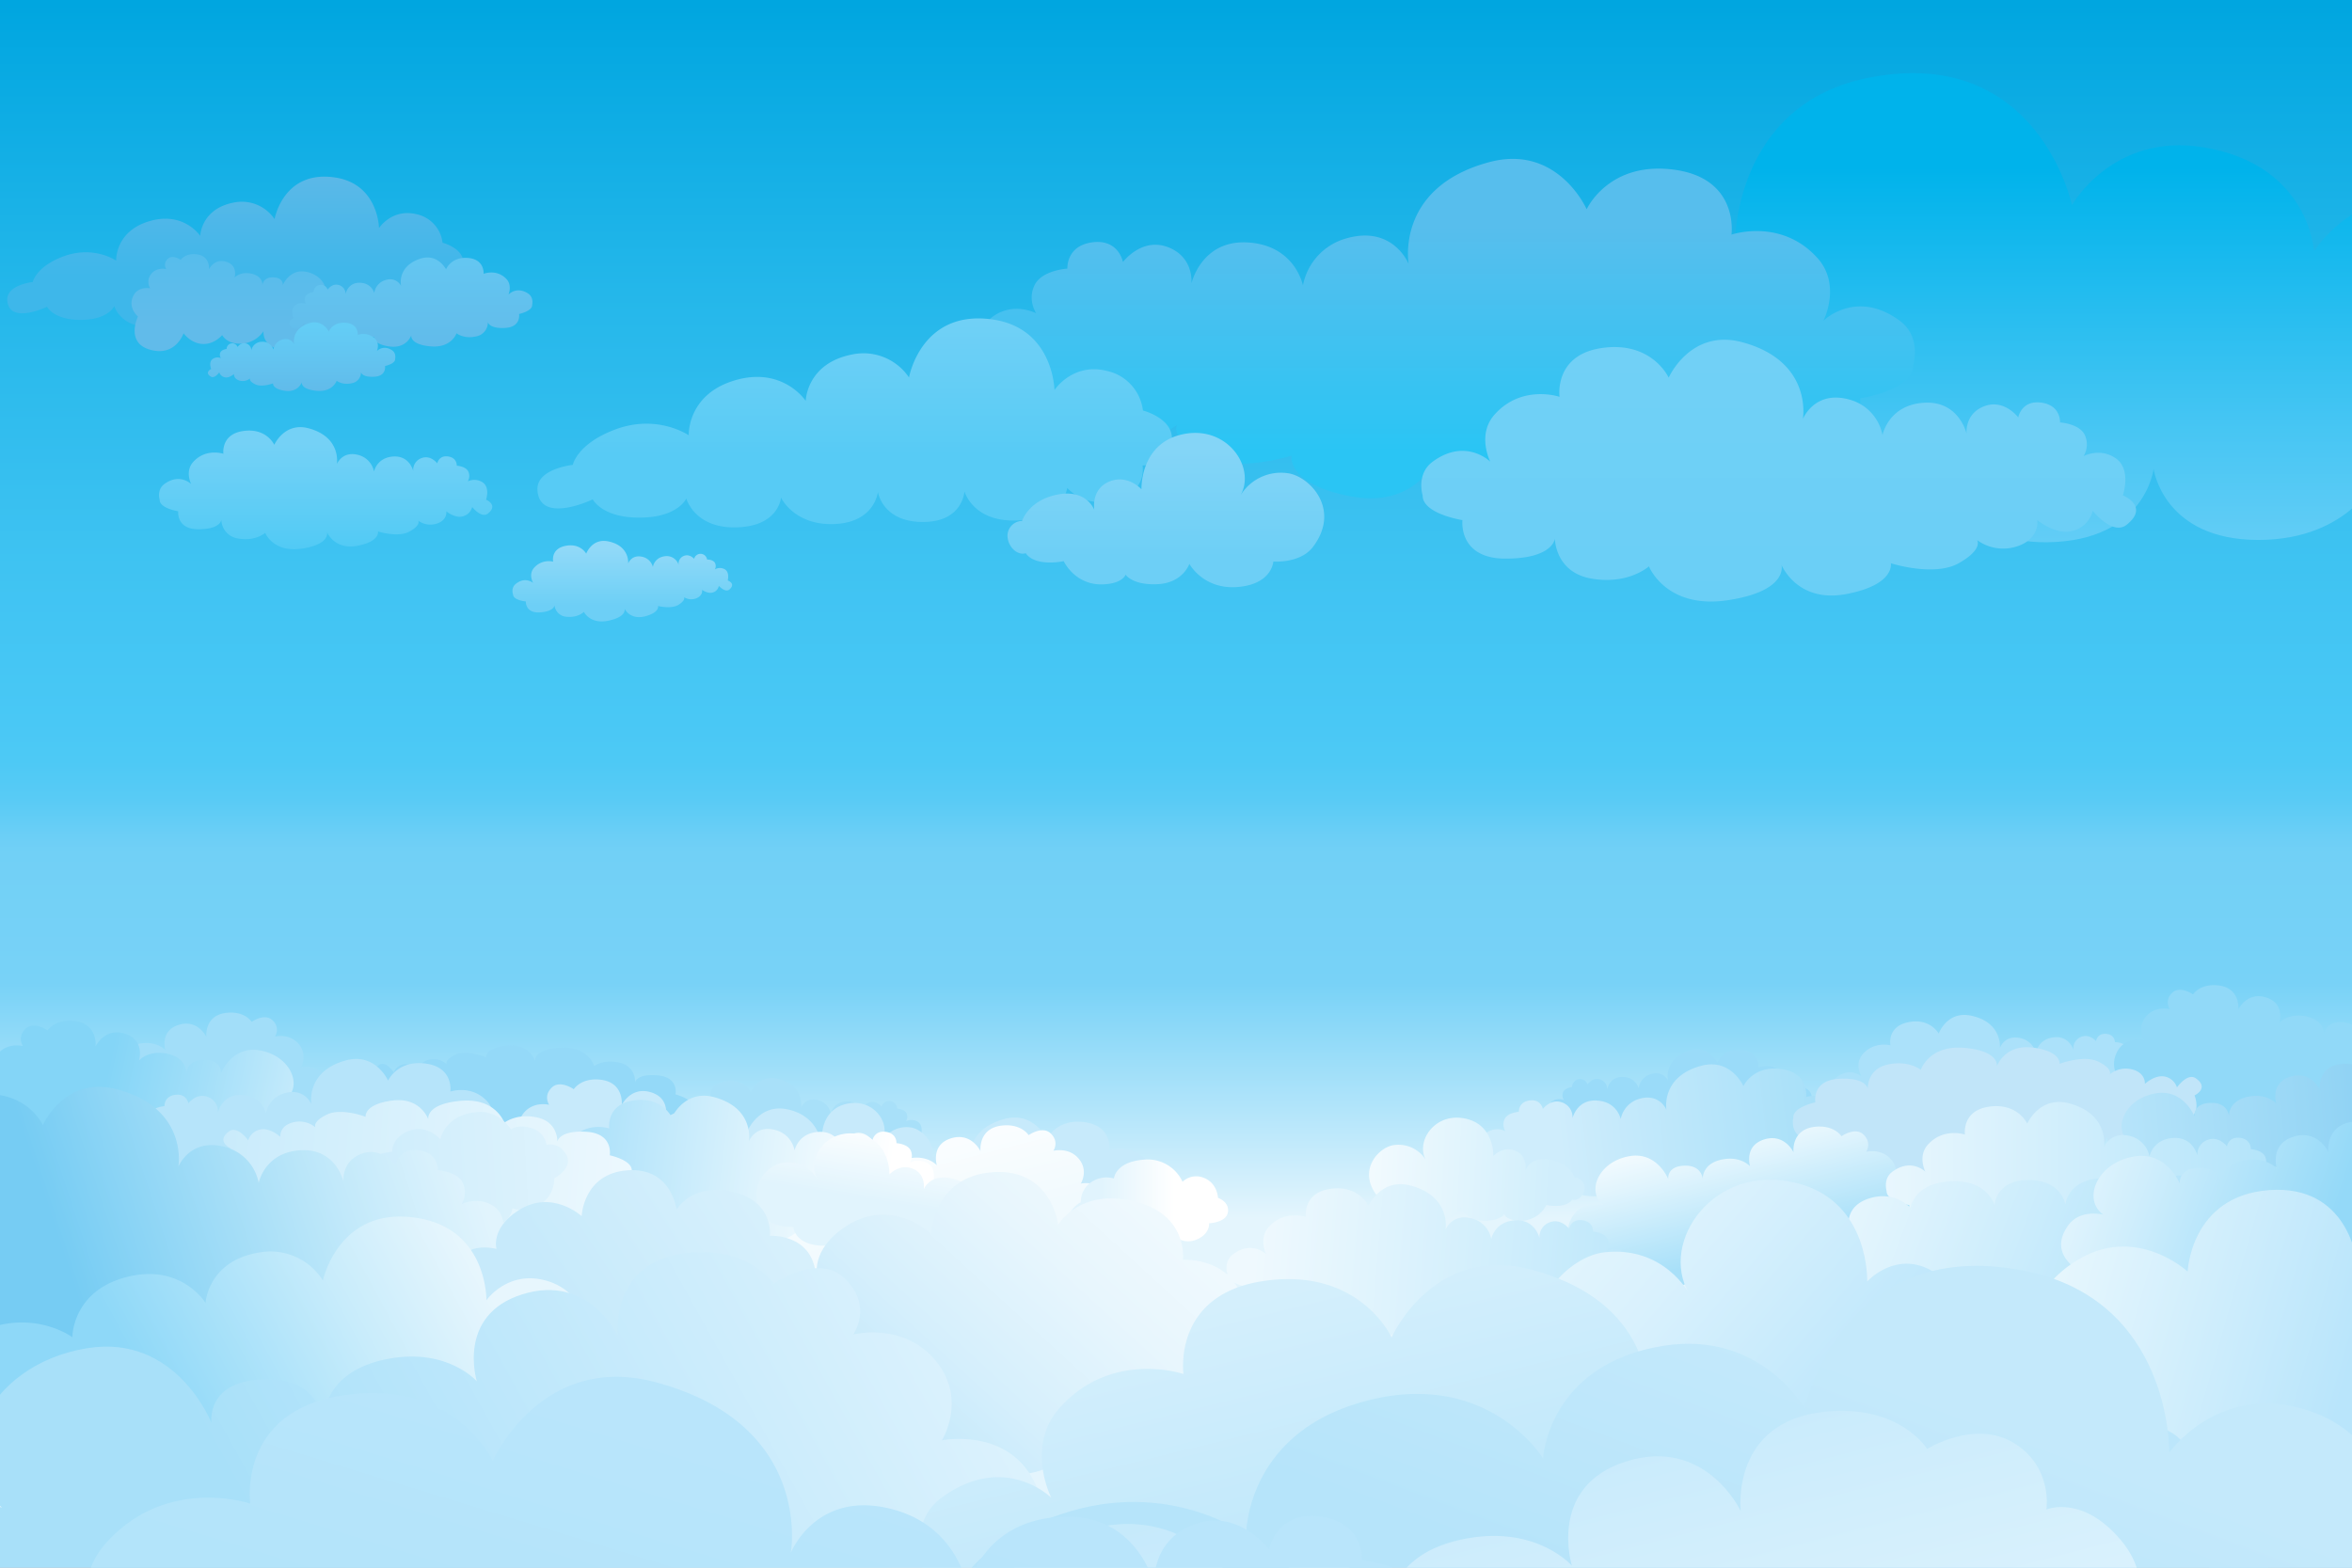
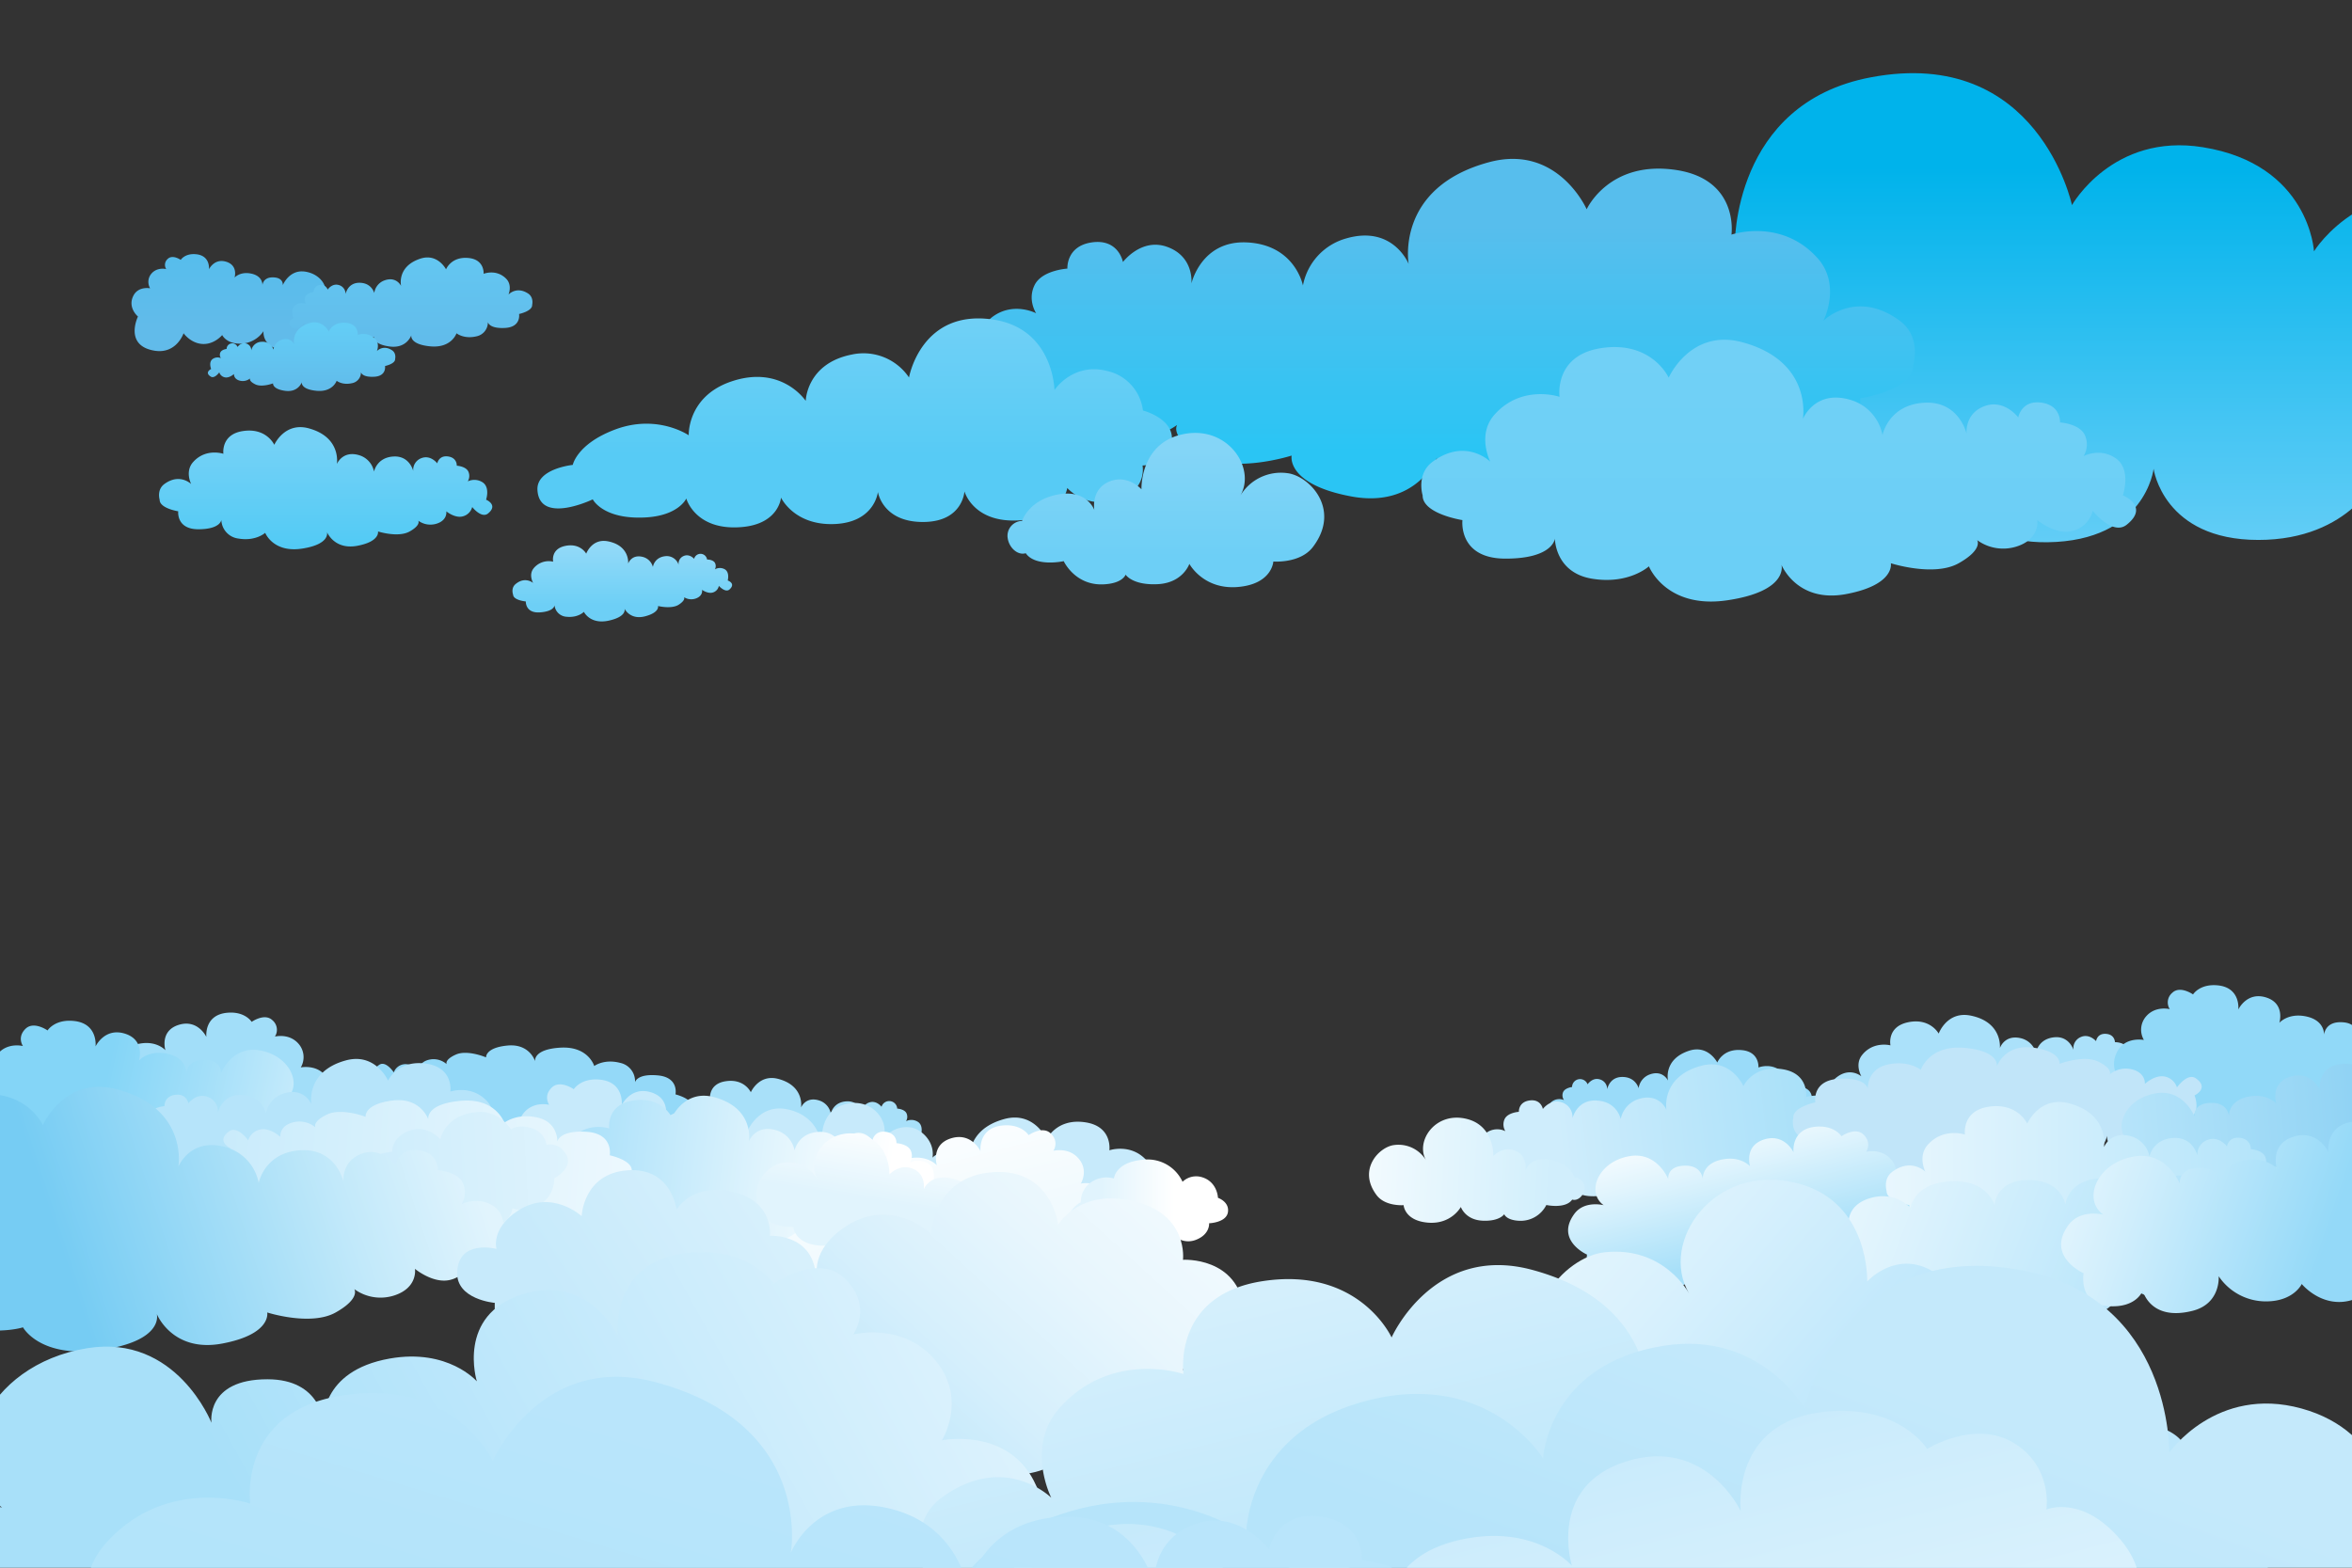
<svg xmlns="http://www.w3.org/2000/svg" viewBox="0 0 1200 800" width="1200" height="800">
  <rect x="0" y="0" width="1200" height="800" fill="#333333" stroke="none" />
  <defs>
    <linearGradient id="a" x1="600" y1="668.24" x2="600" y2="2.26" gradientUnits="userSpaceOnUse">
      <stop offset="0.07" stop-color="#e4f5fd" />
      <stop offset="0.25" stop-color="#78d2f7" />
      <stop offset="0.35" stop-color="#71d0f6" />
      <stop offset="0.36" stop-color="#6dcff6" />
      <stop offset="0.39" stop-color="#59cbf5" />
      <stop offset="0.42" stop-color="#4dc9f5" />
      <stop offset="0.45" stop-color="#49c8f5" />
      <stop offset="0.57" stop-color="#3fc3f2" />
      <stop offset="0.78" stop-color="#24b7ea" />
      <stop offset="1" stop-color="#00a6e0" />
    </linearGradient>
    <linearGradient id="b" x1="1125.1" y1="278.69" x2="1125.1" y2="37.35" gradientUnits="userSpaceOnUse">
      <stop offset="0" stop-color="#63cdf6" />
      <stop offset="0.27" stop-color="#44c5f3" />
      <stop offset="0.8" stop-color="#00b3eb" />
    </linearGradient>
    <linearGradient id="c" x1="571.26" y1="569.87" x2="571.26" y2="713.13" gradientTransform="matrix(-1, 0, 0, 1, 1306.19, -454.47)" gradientUnits="userSpaceOnUse">
      <stop offset="0" stop-color="#57beed" />
      <stop offset="0.56" stop-color="#38c3f2" />
      <stop offset="0.8" stop-color="#2ac5f4" />
    </linearGradient>
    <linearGradient id="d" x1="1053.87" y1="28.82" x2="1053.87" y2="183.25" gradientTransform="translate(-146.36 153.1)" gradientUnits="userSpaceOnUse">
      <stop offset="0" stop-color="#71d0f6" />
      <stop offset="0.8" stop-color="#6acff6" />
    </linearGradient>
    <linearGradient id="e" x1="870.11" y1="662.1" x2="870.11" y2="561.43" gradientTransform="translate(1306.19 813.94) rotate(180)" gradientUnits="userSpaceOnUse">
      <stop offset="0" stop-color="#74d1f6" />
      <stop offset="0.8" stop-color="#57cbf5" />
    </linearGradient>
    <linearGradient id="f" x1="594.86" y1="220.91" x2="594.86" y2="299.65" gradientUnits="userSpaceOnUse">
      <stop offset="0.09" stop-color="#84d5f7" />
      <stop offset="0.8" stop-color="#6dcff6" />
    </linearGradient>
    <linearGradient id="g" x1="1186.08" y1="731.45" x2="1186.08" y2="659.06" gradientTransform="translate(1306.19 813.94) rotate(180)" gradientUnits="userSpaceOnUse">
      <stop offset="0" stop-color="#5fb8e7" />
      <stop offset="0.75" stop-color="#40b7ea" />
      <stop offset="0.8" stop-color="#3eb7ea" />
    </linearGradient>
    <linearGradient id="h" x1="820.27" y1="-91.31" x2="820.27" y2="-21.56" gradientTransform="translate(-654.16 313.37)" gradientUnits="userSpaceOnUse">
      <stop offset="0.06" stop-color="#74d1f6" />
      <stop offset="0.75" stop-color="#55cbf5" />
      <stop offset="1" stop-color="#49c8f5" />
    </linearGradient>
    <linearGradient id="i" x1="1149.45" y1="-401.37" x2="1149.45" y2="-351.48" gradientTransform="matrix(-1, 0, 0, 1, 1270.19, 517.86)" gradientUnits="userSpaceOnUse">
      <stop offset="0.06" stop-color="#53beed" />
      <stop offset="1" stop-color="#61bbea" />
    </linearGradient>
    <linearGradient id="j" x1="209.61" y1="131.38" x2="209.61" y2="176.95" gradientUnits="userSpaceOnUse">
      <stop offset="0.06" stop-color="#63c6f1" />
      <stop offset="1" stop-color="#61bbea" />
    </linearGradient>
    <linearGradient id="k" x1="317.5" y1="275.98" x2="317.5" y2="317.13" gradientUnits="userSpaceOnUse">
      <stop offset="0.09" stop-color="#91d9f8" />
      <stop offset="0.7" stop-color="#72d1f6" />
      <stop offset="0.8" stop-color="#6dcff6" />
    </linearGradient>
    <linearGradient id="l" x1="153.86" y1="164.57" x2="153.86" y2="199.66" gradientUnits="userSpaceOnUse">
      <stop offset="0.06" stop-color="#63cdf6" />
      <stop offset="1" stop-color="#61bbea" />
    </linearGradient>
    <linearGradient id="m" x1="22.61" y1="560.93" x2="223.61" y2="602.93" gradientUnits="userSpaceOnUse">
      <stop offset="0.14" stop-color="#84d5f7" />
      <stop offset="0.38" stop-color="#a3dff9" />
      <stop offset="0.8" stop-color="#e1f4fd" />
    </linearGradient>
    <linearGradient id="n" x1="954.96" y1="572.26" x2="756.96" y2="595.26" gradientUnits="userSpaceOnUse">
      <stop offset="0.14" stop-color="#a8e0f9" />
      <stop offset="0.67" stop-color="#c7eafb" />
      <stop offset="0.8" stop-color="#cfedfc" />
    </linearGradient>
    <linearGradient id="o" x1="700.72" y1="595.35" x2="814" y2="600.96" gradientUnits="userSpaceOnUse">
      <stop offset="0" stop-color="#f1fafe" />
      <stop offset="0.77" stop-color="#d2effc" />
      <stop offset="0.8" stop-color="#d1eefc" />
    </linearGradient>
    <linearGradient id="p" x1="873.01" y1="551.95" x2="897.85" y2="648.73" gradientUnits="userSpaceOnUse">
      <stop offset="0.14" stop-color="#fff" />
      <stop offset="0.43" stop-color="#e0f4fd" />
      <stop offset="0.89" stop-color="#a8e0f9" />
    </linearGradient>
    <linearGradient id="q" x1="640.05" y1="636.63" x2="881.05" y2="656.63" gradientUnits="userSpaceOnUse">
      <stop offset="0" stop-color="#eff9fe" />
      <stop offset="0.52" stop-color="#d0eefc" />
      <stop offset="0.99" stop-color="#b1e3fa" />
    </linearGradient>
    <linearGradient id="r" x1="1059.75" y1="596.69" x2="1238.75" y2="582.69" gradientUnits="userSpaceOnUse">
      <stop offset="0.14" stop-color="#b6e4fa" />
      <stop offset="0.69" stop-color="#97d6f5" />
      <stop offset="0.96" stop-color="#87cef2" />
    </linearGradient>
    <linearGradient id="s" x1="1170.17" y1="600.49" x2="936.81" y2="600.49" gradientUnits="userSpaceOnUse">
      <stop offset="0.05" stop-color="#b3e4fa" />
      <stop offset="0.49" stop-color="#d0eefc" />
      <stop offset="1" stop-color="#eff9fe" />
    </linearGradient>
    <linearGradient id="t" x1="457.99" y1="551.27" x2="482.93" y2="648.44" gradientUnits="userSpaceOnUse">
      <stop offset="0.14" stop-color="#fff" />
      <stop offset="0.8" stop-color="#f1fafe" />
    </linearGradient>
    <linearGradient id="u" x1="479.64" y1="612.6" x2="292.64" y2="589.6" gradientUnits="userSpaceOnUse">
      <stop offset="0.14" stop-color="#fff" />
      <stop offset="0.48" stop-color="#e0f4fd" />
      <stop offset="0.95" stop-color="#aee2fa" />
    </linearGradient>
    <linearGradient id="v" x1="88.75" y1="588.55" x2="336.75" y2="607.55" gradientUnits="userSpaceOnUse">
      <stop offset="0.05" stop-color="#c7eafb" />
      <stop offset="0.25" stop-color="#d0eefc" />
      <stop offset="1" stop-color="#eff9fe" />
    </linearGradient>
    <linearGradient id="w" x1="924.48" y1="582.91" x2="1138.48" y2="662.91" gradientUnits="userSpaceOnUse">
      <stop offset="0.03" stop-color="#ecf8fe" />
      <stop offset="0.49" stop-color="#cdedfc" />
      <stop offset="0.95" stop-color="#abe1fa" />
    </linearGradient>
    <linearGradient id="x" x1="1037.46" y1="582.34" x2="1224.46" y2="646.34" gradientUnits="userSpaceOnUse">
      <stop offset="0" stop-color="#eff9fe" />
      <stop offset="0.3" stop-color="#d0eefc" />
      <stop offset="0.8" stop-color="#94d9f8" />
    </linearGradient>
    <linearGradient id="y" x1="780.5" y1="47.93" x2="795.4" y2="105.99" gradientTransform="translate(-242.82 207.3) rotate(23.71)" gradientUnits="userSpaceOnUse">
      <stop offset="0.14" stop-color="#fff" />
      <stop offset="0.8" stop-color="#e1f4fd" />
    </linearGradient>
    <linearGradient id="z" x1="-3786.04" y1="13601.04" x2="-3705.35" y2="13601.04" gradientTransform="translate(-3159.47 14217.06) rotate(180)" gradientUnits="userSpaceOnUse">
      <stop offset="0.34" stop-color="#fff" />
      <stop offset="0.8" stop-color="#e1f4fd" />
    </linearGradient>
    <linearGradient id="aa" x1="790.52" y1="575.23" x2="978.4" y2="735.1" gradientUnits="userSpaceOnUse">
      <stop offset="0.03" stop-color="#e9f7fe" />
      <stop offset="0.39" stop-color="#d9f1fd" />
      <stop offset="0.93" stop-color="#b9e5fb" />
    </linearGradient>
    <linearGradient id="ab" x1="335.56" y1="592.73" x2="146.56" y2="603.73" gradientUnits="userSpaceOnUse">
      <stop offset="0.14" stop-color="#e1f4fd" />
      <stop offset="1" stop-color="#c7eafb" />
    </linearGradient>
    <linearGradient id="ac" x1="266.89" y1="556.8" x2="17.89" y2="638.8" gradientUnits="userSpaceOnUse">
      <stop offset="0.14" stop-color="#e1f4fd" />
      <stop offset="0.4" stop-color="#c2e9fa" />
      <stop offset="0.95" stop-color="#76ccf3" />
    </linearGradient>
    <linearGradient id="ad" x1="409.48" y1="602.04" x2="267.48" y2="695.04" gradientUnits="userSpaceOnUse">
      <stop offset="0.14" stop-color="#d7f0fc" />
      <stop offset="0.8" stop-color="#c7eafb" />
    </linearGradient>
    <linearGradient id="ae" x1="269.84" y1="631.76" x2="76.84" y2="735.76" gradientUnits="userSpaceOnUse">
      <stop offset="0.14" stop-color="#e7f6fd" />
      <stop offset="0.45" stop-color="#c8ecfb" />
      <stop offset="0.95" stop-color="#8ed8f8" />
    </linearGradient>
    <linearGradient id="af" x1="948.81" y1="646.66" x2="1236.81" y2="728.66" gradientUnits="userSpaceOnUse">
      <stop offset="0" stop-color="#fff" />
      <stop offset="0.4" stop-color="#e0f4fd" />
      <stop offset="0.85" stop-color="#b9e5fb" />
    </linearGradient>
    <linearGradient id="ag" x1="596.21" y1="583.19" x2="467.21" y2="724.19" gradientUnits="userSpaceOnUse">
      <stop offset="0.17" stop-color="#eff9fe" />
      <stop offset="0.42" stop-color="#e8f6fd" />
      <stop offset="0.8" stop-color="#d5effc" />
      <stop offset="1" stop-color="#c7eafb" />
    </linearGradient>
    <linearGradient id="ah" x1="483.73" y1="673.29" x2="168.73" y2="848.29" gradientUnits="userSpaceOnUse">
      <stop offset="0" stop-color="#dcf2fd" />
      <stop offset="0.61" stop-color="#bde7fb" />
      <stop offset="1" stop-color="#a8e0f9" />
    </linearGradient>
    <linearGradient id="ai" x1="774.69" y1="629.21" x2="830.69" y2="857.21" gradientUnits="userSpaceOnUse">
      <stop offset="0" stop-color="#d4effc" />
      <stop offset="0.57" stop-color="#c0e8fb" />
      <stop offset="0.95" stop-color="#b9e5fb" />
    </linearGradient>
    <linearGradient id="aj" x1="911.77" y1="656.67" x2="844.98" y2="834.65" gradientUnits="userSpaceOnUse">
      <stop offset="0.14" stop-color="#c4e9fb" />
      <stop offset="0.95" stop-color="#b6e4fa" />
    </linearGradient>
    <linearGradient id="ak" x1="724.74" y1="631" x2="821.29" y2="1007.16" gradientUnits="userSpaceOnUse">
      <stop offset="0.14" stop-color="#bfe7fb" />
      <stop offset="0.74" stop-color="#def3fd" />
      <stop offset="0.8" stop-color="#e1f4fd" />
    </linearGradient>
    <linearGradient id="al" x1="2507.32" y1="1321.35" x2="2449.96" y2="1509.43" gradientTransform="translate(-2084.7 -594)" gradientUnits="userSpaceOnUse">
      <stop offset="0.14" stop-color="#b9e5fb" />
      <stop offset="0.8" stop-color="#b3e4fa" />
    </linearGradient>
  </defs>
  <title>cloud_background</title>
-   <rect width="1200" height="800" fill="url(#a)" />
  <path d="M1437.25,236.48s-11.09,24.29-61,23.59c-40.27-.57-49.94-20.82-49.94-20.82s-9.37,39.22-65.21,36.08c-43.78-2.47-47.17-33.3-47.17-33.3s-14.21,33.5-61.71,33.5c-48.56,0-53.44-36.28-53.44-36.28s-4.17,36.79-54.11,37.46C999,277.33,996.06,242,996.06,242s-9.12,38.57-64.65,36.58C879.61,276.76,874,242,874,242s-20.41,26-57.87,16.23-32.31-39.82-32.31-39.82-36.14,1-36.07-31.91c0-23.58,33.3-33.29,33.3-33.29s1.38-37.46,41.62-48.56,62.43,20.81,62.43,20.81-1.48-72.64,69.37-86c85.5-16.15,102.66,65.21,102.66,65.21s20.72-36.92,66.7-29.56c54.43,8.71,56.78,53.14,56.78,53.14s27-44.32,87.52-26c53,16,52.61,62.09,52.61,62.09s36.29-27,87.4-9.72c45.6,15.46,51.33,40.24,51.33,40.24s44.22,3,43,29.13C1500.59,264.4,1437.25,236.48,1437.25,236.48Z" fill="url(#b)" />
  <path d="M502,186.49s-6-17.36,4.64-25,22-1.64,22-1.64-4.56-6.83-.76-14.43,16.71-8.35,16.71-8.35-.76-11.4,12.34-13.36c13.82-2.07,16,10,16,10s9.32-12.47,22.51-7.75c14,5,12.43,18.73,12.43,18.73s4.92-21.88,27.94-21c25,1,28.95,22,28.95,22a30.91,30.91,0,0,1,22-24c24-7,31.94,13,31.94,13s-7-38.93,40.93-51.9c35.16-9.53,49.9,24,49.9,24s11.47-25.34,45.92-20c31.94,5,27.95,32.94,27.95,32.94s25.4-8.69,43.92,12c12.3,13.72,3,31.94,3,31.94s16.56-16.43,38.93,0c11.39,8.37,6.84,22.8,6.84,22.8.18,12.61-27,16.78-27,16.78s3.13,26.08-29.21,26.08-33.39-13.56-33.39-13.56,0,23-25,27.13-38.6-8.35-38.6-8.35-11.48,29.21-53.21,22.95-36.52-24-36.52-24-10.43,26.08-43.82,19.82S659,232.48,659,232.48s-29.22,9.39-45.91,0-12.52-15.65-12.52-15.65A29.88,29.88,0,0,1,573.41,221c-15.65-5.22-13.57-17.74-13.57-17.74s-12.52,10.43-24,7.3A18.91,18.91,0,0,1,522.28,197s-13.41,17-22.95,9.39C483.68,193.88,502,186.49,502,186.49Z" fill="url(#c)" />
  <path d="M1083.09,252.78s4.52-13.08-3.5-18.81-16.54-1.23-16.54-1.23a11.45,11.45,0,0,0,.57-10.88c-2.86-5.72-12.59-6.29-12.59-6.29s.57-8.59-9.31-10.07c-10.41-1.56-12,7.52-12,7.52s-7-9.4-17-5.84c-10.54,3.76-9.37,14.12-9.37,14.12s-3.71-16.49-21.07-15.8c-18.81.75-21.82,16.55-21.82,16.55A23.29,23.29,0,0,0,943.91,204c-18.06-5.26-24.07,9.79-24.07,9.79s5.26-29.35-30.85-39.13c-26.51-7.18-37.62,18.06-37.62,18.06s-8.65-19.11-34.61-15.05c-24.08,3.76-21.07,24.83-21.07,24.83s-19.14-6.55-33.11,9c-9.27,10.34-2.25,24.08-2.25,24.08s-12.49-12.39-29.35,0c-8.58,6.3-5.15,17.18-5.15,17.18-.13,9.5,20.31,12.65,20.31,12.65s-2.36,19.66,22,19.66,25.17-10.22,25.17-10.22,0,17.3,18.87,20.45,29.1-6.3,29.1-6.3,8.65,22,40.11,17.31,27.52-18.09,27.52-18.09,7.87,19.66,33,14.94,22.81-15.73,22.81-15.73,22,7.08,34.6,0,9.44-11.8,9.44-11.8a22.53,22.53,0,0,0,20.45,3.15c11.8-3.93,10.22-13.37,10.22-13.37s9.44,7.87,18.09,5.51a14.24,14.24,0,0,0,10.22-10.23s10.12,12.83,17.31,7.08C1096.89,258.35,1083.09,252.78,1083.09,252.78Z" fill="url(#d)" />
  <path d="M302.43,254.83s5.11,10.28,26.57,9.24c17.29-.83,21.15-9.67,21.15-9.67s4.6,16.71,28.55,14.54c18.77-1.7,19.78-15,19.78-15s6.6,14.19,27,13.49c20.87-.71,22.43-16.37,22.43-16.37s2.33,15.74,23.8,15.3c19.62-.4,20.36-15.61,20.36-15.61s4.48,16.43,28.31,14.77C542.61,264,544.52,249,544.52,249s9.15,10.84,25.11,6.12,13.29-17.58,13.29-17.58,15.54-.11,15-14.24c-.36-10.13-14.79-13.82-14.79-13.82a23.55,23.55,0,0,0-18.6-20.25C547.11,185,538,199.05,538,199.05s-.43-31.23-31.06-35.94c-37-5.69-43.16,29.52-43.16,29.52a28,28,0,0,0-29.09-11.72c-23.25,4.54-23.61,23.66-23.61,23.66s-12.23-18.64-38-9.89c-22.55,7.67-21.69,27.45-21.69,27.45s-16-11.09-37.7-2.89c-19.36,7.31-21.46,18-21.46,18s-19,1.92-18,13.15C275.62,267.76,302.43,254.83,302.43,254.83Z" fill="url(#e)" />
  <path d="M656.74,241.45a24.14,24.14,0,0,0-24,11.62c8.55-14.38-7-37.26-30.68-31.14-20.52,5.29-19.68,27.76-19.68,27.76s-6.89-7.68-16.13-4.06c-9.88,3.87-7.92,14.63-7.92,14.63s-4-11.53-20.31-7.55c-13.53,3.3-16.55,13.12-16.55,13.12a7.6,7.6,0,0,0-7.31,9c.8,4.8,5.12,8.7,9.18,7.48,5,7.21,19.38,4.06,19.38,4.06s5.72,12.51,20.29,11.83c9.9-.46,11.27-4.95,11.27-4.95s3.45,5.5,16.37,4.86,16.17-10.36,16.17-10.36,7.08,13.24,24.67,11.8,18.17-13,18.17-13,13.72,1.12,20.2-7.43C684.56,259.73,667.79,242.68,656.74,241.45Z" fill="url(#f)" />
-   <path d="M24,156.55s3.68,7.38,19.11,6.64c12.44-.6,15.21-7,15.21-7s3.31,12,20.53,10.46c13.5-1.22,14.22-10.78,14.22-10.78s4.74,10.2,19.41,9.69c15-.51,16.13-11.77,16.13-11.77s1.68,11.32,17.11,11c14.11-.3,14.64-11.23,14.64-11.23s3.22,11.82,20.36,10.62c16-1.12,17.35-11.91,17.35-11.91s6.58,7.8,18,4.41,9.57-12.65,9.57-12.65,11.17-.08,10.8-10.24c-.26-7.28-10.64-9.93-10.64-9.93a16.91,16.91,0,0,0-13.37-14.56c-12.54-3-19.06,7.09-19.06,7.09S193.12,94,171.09,90.59c-26.59-4.08-31,21.23-31,21.23a20.13,20.13,0,0,0-20.92-8.43c-16.72,3.27-17,17-17,17S93.37,107,74.85,113.3C58.64,118.81,59.26,133,59.26,133s-11.5-8-27.11-2.08c-13.92,5.26-15.43,13-15.43,13s-13.63,1.39-13,9.46C4.74,165.84,24,156.55,24,156.55Z" fill="url(#g)" />
  <path d="M248,255s2.1-6.1-1.63-8.77a7.76,7.76,0,0,0-7.72-.58,5.35,5.35,0,0,0,.27-5.07c-1.34-2.67-5.87-2.93-5.87-2.93s.26-4-4.34-4.7c-4.86-.73-5.62,3.51-5.62,3.51s-3.27-4.38-7.91-2.73a6.4,6.4,0,0,0-4.36,6.59s-1.74-7.69-9.83-7.37c-8.77.35-10.17,7.72-10.17,7.72a10.87,10.87,0,0,0-7.72-8.42c-8.42-2.46-11.23,4.56-11.23,4.56s2.46-13.68-14.38-18.24c-12.36-3.35-17.55,8.42-17.55,8.42s-4-8.91-16.13-7c-11.23,1.75-9.83,11.58-9.83,11.58s-8.93-3.06-15.44,4.21c-4.32,4.82-1,11.23-1,11.23s-5.82-5.78-13.68,0c-4,2.94-2.4,8-2.4,8-.07,4.43,9.47,5.9,9.47,5.9s-1.1,9.17,10.27,9.17,11.73-4.77,11.73-4.77a9.93,9.93,0,0,0,8.8,9.53c8.8,1.47,13.57-2.93,13.57-2.93s4,10.27,18.7,8.07,12.84-8.44,12.84-8.44,3.67,9.17,15.4,7,10.63-7.33,10.63-7.33,10.27,3.3,16.14,0,4.4-5.5,4.4-5.5a10.51,10.51,0,0,0,9.54,1.46c5.5-1.83,4.76-6.23,4.76-6.23s4.4,3.67,8.44,2.56a6.65,6.65,0,0,0,4.77-4.76s4.71,6,8.06,3.3C254.42,257.62,248,255,248,255Z" fill="url(#h)" />
  <path d="M70.39,161.53S64.9,157,68.08,150.85c2.56-4.94,8.51-3.73,8.51-3.73a6.47,6.47,0,0,1,.6-7.41c3-3.6,7.61-2.4,7.61-2.4a4,4,0,0,1,.8-5.21c2.49-2.39,6.61.52,6.61.52s2.11-3.46,7.87-2.88c7.36.73,6.54,7.68,6.54,7.68s2.69-5.76,8.84-3.84,4.22,8.07,4.22,8.07,2.66-3.07,8.07-2.11c6.54,1.15,6.15,6,6.15,6s.2-4,5.19-4c5.77,0,5.19,4,5.19,4s3.27-8.26,11.53-6.91c9.55,1.55,13.26,10.92,7.88,14.76,0,0,5.76-1.51,8.8,2.58,5.91,8-3.79,12.28-3.79,12.28s1.36,7.73-6.07,8.34-8.94-3.94-8.94-3.94-1.81,7.84-12.58,5.15a8.44,8.44,0,0,1-6.67-8.79,14.46,14.46,0,0,1-12,6.38c-7,0-9.08-4.41-9.08-4.41s-3.94,4.85-10,4.55-9.7-5.46-9.7-5.46S90.13,180.63,79.1,179C63,176.54,70.39,161.53,70.39,161.53Z" fill="url(#i)" />
  <path d="M149.74,162.34s-1.79-4.38.83-6.48a5.66,5.66,0,0,1,5.61-.73,4,4,0,0,1-.4-3.7c.87-2,4.18-2.39,4.18-2.39a3.73,3.73,0,0,1,7.22-1.27s2.22-3.34,5.67-2.32a4.67,4.67,0,0,1,3.46,4.64s1-5.7,6.88-5.79c6.43-.1,7.76,5.23,7.76,5.23a7.94,7.94,0,0,1,5.3-6.47c6.05-2.14,8.39,2.87,8.39,2.87s-2.36-9.9,9.77-13.92c8.9-2.95,13.16,5.44,13.16,5.44s2.59-6.68,11.51-5.79c8.28.82,7.66,8.06,7.66,8.06s6.4-2.6,11.45,2.45c3.36,3.35,1.23,8.16,1.23,8.16s4-4.46,10-.56c3.05,2,2.09,5.76,2.09,5.76.23,3.24-6.68,4.7-6.68,4.7s1.18,6.66-7.13,7.12-8.78-3-8.78-3a7.27,7.27,0,0,1-6,7.32c-6.37,1.44-10-1.59-10-1.59s-2.53,7.67-13.34,6.67-9.73-5.65-9.73-5.65-2.3,6.86-11,5.73-8.07-4.93-8.07-4.93-7.38,2.83-11.8.66-3.44-3.84-3.44-3.84a7.67,7.67,0,0,1-6.91,1.46c-4.1-1.12-3.74-4.36-3.74-4.36s-3.07,2.86-6.06,2.22a4.87,4.87,0,0,1-3.68-3.29s-3.2,4.56-5.76,2.74C145.14,164.5,149.74,162.34,149.74,162.34Z" fill="url(#j)" />
  <path d="M371.29,296.23s1.12-4.1-1.45-5.69a5.11,5.11,0,0,0-5.1,0,3.53,3.53,0,0,0,0-3.35c-1-1.7-4-1.67-4-1.67a3.36,3.36,0,0,0-6.59-.35s-2.34-2.74-5.32-1.45a4.22,4.22,0,0,0-2.59,4.52,6.35,6.35,0,0,0-6.77-4.42c-5.75.61-6.36,5.51-6.36,5.51a7.13,7.13,0,0,0-5.43-5.2c-5.64-1.25-7.19,3.49-7.19,3.49s1-9.1-10.24-11.37c-8.27-1.67-11.17,6.29-11.17,6.29s-3-5.68-10.91-3.91c-7.3,1.64-5.95,8-5.95,8a9.93,9.93,0,0,0-10,3.43c-2.63,3.36-.2,7.43-.2,7.43s-4.08-3.55-9,.59c-2.5,2.11-1.23,5.37-1.23,5.37.15,2.92,6.48,3.47,6.48,3.47s-.32,6.07,7.15,5.58,7.5-3.64,7.5-3.64a6.54,6.54,0,0,0,6.2,5.88c5.85.59,8.79-2.51,8.79-2.51s3.1,6.57,12.65,4.49,8.07-6.1,8.07-6.1,2.81,5.87,10.42,3.91,6.68-5.28,6.68-5.28,6.89,1.73,10.6-.7,2.66-3.8,2.66-3.8a6.93,6.93,0,0,0,6.33.55c3.53-1.45,2.86-4.31,2.86-4.31s3.05,2.22,5.66,1.32a4.36,4.36,0,0,0,2.92-3.34s3.36,3.73,5.45,1.82C375.63,297.66,371.29,296.23,371.29,296.23Z" fill="url(#k)" />
  <path d="M107.72,188.3s-1.37-3.37.65-5a4.35,4.35,0,0,1,4.33-.55,3,3,0,0,1-.3-2.85c.67-1.55,3.22-1.84,3.22-1.84a2.88,2.88,0,0,1,5.57-1s1.71-2.57,4.37-1.78a3.61,3.61,0,0,1,2.66,3.58,5.42,5.42,0,0,1,5.31-4.44,5.75,5.75,0,0,1,6,4,6.13,6.13,0,0,1,4.09-5c4.67-1.63,6.46,2.23,6.46,2.23s-1.79-7.63,7.56-10.71c6.86-2.25,10.13,4.22,10.13,4.22s2-5.14,8.88-4.44c6.38.65,5.89,6.23,5.89,6.23a8.49,8.49,0,0,1,8.82,1.9c2.58,2.59.93,6.3.93,6.3s3.11-3.43,7.71-.42c2.34,1.54,1.59,4.45,1.59,4.45.17,2.49-5.15,3.6-5.15,3.6s.89,5.14-5.51,5.48-6.76-2.33-6.76-2.33a5.59,5.59,0,0,1-4.67,5.63c-4.91,1.09-7.73-1.24-7.73-1.24s-2,5.9-10.29,5.11-7.49-4.37-7.49-4.37-1.79,5.28-8.46,4.39-6.22-3.81-6.22-3.81-5.68,2.17-9.09.48-2.64-3-2.64-3a5.92,5.92,0,0,1-5.33,1.11c-3.15-.87-2.87-3.37-2.87-3.37s-2.37,2.2-4.67,1.7a3.74,3.74,0,0,1-2.83-2.54s-2.48,3.51-4.45,2.1C104.17,190,107.72,188.3,107.72,188.3Z" fill="url(#l)" />
  <path d="M193.82,550.16s-2.56,5.65.78,8.53a7.44,7.44,0,0,0,7.33,1.24,5.13,5.13,0,0,0-.71,4.83c1,2.67,5.36,3.33,5.36,3.33s-.61,3.8,3.73,4.87c4.59,1.13,5.69-2.86,5.69-2.86s2.74,4.49,7.32,3.31a6.15,6.15,0,0,0,4.77-5.91s1,7.51,8.74,7.92c8.42.44,10.42-6.48,10.42-6.48a10.44,10.44,0,0,0,6.63,8.74c7.84,3.1,11.15-3.37,11.15-3.37s-3.57,12.87,12.14,18.73c11.53,4.3,17.53-6.5,17.53-6.5s3.06,8.88,14.81,8.15c10.9-.69,10.43-10.21,10.43-10.21s8.27,3.72,15.14-2.66c4.56-4.23,2-10.64,2-10.64s5.06,6,13.09,1.21c4.09-2.46,3-7.45,3-7.45.45-4.23-8.54-6.48-8.54-6.48s1.87-8.68-9-9.68S324,552.3,324,552.3a9.57,9.57,0,0,0-7.58-9.91c-8.29-2.18-13.24,1.61-13.24,1.61s-2.95-10.18-17.17-9.38-13,6.93-13,6.93-2.69-9.1-14.12-8S248,539.59,248,539.59s-9.53-4.07-15.43-1.43-4.7,4.87-4.7,4.87a10.08,10.08,0,0,0-9-2.25c-5.43,1.27-5.12,5.54-5.12,5.54s-3.88-3.9-7.84-3.2a6.38,6.38,0,0,0-5,4.13s-4-6.14-7.42-3.87C187.89,547.1,193.82,550.16,193.82,550.16Z" fill="#94d9f8" />
  <path d="M1094.48,547.51s1.63-6-2.12-8.31a7.44,7.44,0,0,0-7.43-.06,5.14,5.14,0,0,0-.07-4.88c-1.45-2.48-5.81-2.44-5.81-2.44s0-3.86-4.46-4.23c-4.7-.39-5.16,3.72-5.16,3.72s-3.41-4-7.76-2.12a6.16,6.16,0,0,0-3.77,6.59s-2.14-7.26-9.88-6.44c-8.38.89-9.26,8-9.26,8a10.43,10.43,0,0,0-7.94-7.58c-8.22-1.82-10.47,5.08-10.47,5.08s1.49-13.27-14.94-16.58c-12.06-2.43-16.29,9.18-16.29,9.18s-4.42-8.28-15.91-5.71c-10.65,2.4-8.69,11.72-8.69,11.72s-8.75-2.36-14.53,5c-3.84,4.89-.3,10.82-.3,10.82s-5.94-5.16-13.11.87c-3.66,3.07-1.8,7.83-1.8,7.83.22,4.26,9.45,5.06,9.45,5.06s-.48,8.86,10.42,8.14,11-5.31,11-5.31a9.55,9.55,0,0,0,9,8.58c8.53.85,12.82-3.67,12.82-3.67s4.52,9.59,18.44,6.55,11.77-8.89,11.77-8.89,4.1,8.55,15.21,5.7,9.73-7.7,9.73-7.7,10.05,2.52,15.47-1,3.87-5.55,3.87-5.55a10.07,10.07,0,0,0,9.23.8c5.16-2.1,4.18-6.27,4.18-6.27s4.45,3.23,8.24,1.92a6.38,6.38,0,0,0,4.27-4.87s4.9,5.44,8,2.66C1100.81,549.59,1094.48,547.51,1094.48,547.51Z" fill="#abe1fa" />
  <path d="M469.78,579.57s1.68-4.9-1.33-7a6.2,6.2,0,0,0-6.18-.44,4.28,4.28,0,0,0,.2-4.07c-1.07-2.14-4.71-2.34-4.71-2.34a4.09,4.09,0,0,0-8-.93s-2.63-3.51-6.35-2.17a5.13,5.13,0,0,0-3.48,5.29s-1.41-6.16-7.9-5.89c-7,.3-8.14,6.21-8.14,6.21a8.7,8.7,0,0,0-6.2-6.73c-6.76-2-9,3.68-9,3.68s1.94-11-11.57-14.6c-9.92-2.66-14.05,6.79-14.05,6.79s-3.25-7.14-12.95-5.59c-9,1.43-7.85,9.3-7.85,9.3s-7.17-2.43-12.37,3.41c-3.46,3.88-.82,9-.82,9s-4.68-4.61-11,0c-3.21,2.37-1.91,6.43-1.91,6.43,0,3.56,7.6,4.71,7.6,4.71S343,592,352.07,592s9.39-3.84,9.39-3.84a8,8,0,0,0,7.08,7.62c7.06,1.16,10.87-2.38,10.87-2.38s3.26,8.22,15,6.43S404.7,593,404.7,593s3,7.34,12.37,5.55,8.51-5.9,8.51-5.9,8.24,2.62,12.94,0S442,588.2,442,588.2a8.44,8.44,0,0,0,7.65,1.15c4.41-1.48,3.81-5,3.81-5s3.54,2.93,6.77,2a5.32,5.32,0,0,0,3.81-3.83s3.79,4.79,6.48,2.63C475,581.64,469.78,579.57,469.78,579.57Z" fill="#a8e0f9" />
  <path d="M790.85,569.24s-2-4.79.93-7.09a6.2,6.2,0,0,1,6.15-.79,4.27,4.27,0,0,1-.43-4.05c1-2.2,4.57-2.6,4.57-2.6a4.09,4.09,0,0,1,7.92-1.38s2.44-3.65,6.22-2.52A5.13,5.13,0,0,1,820,555.9s1-6.24,7.55-6.32c7-.1,8.48,5.74,8.48,5.74a8.69,8.69,0,0,1,5.81-7.07c6.64-2.33,9.19,3.17,9.19,3.17s-2.55-10.85,10.74-15.22c9.75-3.21,14.4,6,14.4,6s2.85-7.31,12.62-6.31c9.07.92,8.37,8.85,8.37,8.85s7-2.83,12.54,2.71c3.66,3.68,1.32,8.95,1.32,8.95s4.41-4.88,11-.59c3.34,2.18,2.27,6.31,2.27,6.31.24,3.55-7.33,5.13-7.33,5.13s1.27,7.29-7.83,7.78-9.6-3.31-9.6-3.31a8,8,0,0,1-6.64,8c-7,1.55-11-1.77-11-1.77s-2.79,8.39-14.63,7.26S856.57,579,856.57,579s-2.54,7.5-12,6.24-8.83-5.42-8.83-5.42-8.08,3.09-12.92.69S819,576.3,819,576.3a8.43,8.43,0,0,1-7.57,1.58c-4.48-1.23-4.08-4.79-4.08-4.79s-3.37,3.13-6.65,2.42a5.34,5.34,0,0,1-4-3.61s-3.52,5-6.31,3C785.8,571.6,790.85,569.24,790.85,569.24Z" fill="#9adbf9" />
  <path d="M255.75,604.9s-9.32-7.7-3.91-18.12c4.34-8.38,14.44-6.34,14.44-6.34s-4.08-6.45,1-12.57,12.91-4.08,12.91-4.08-3.16-4.48,1.36-8.83c4.22-4.06,11.21.88,11.21.88s3.59-5.87,13.37-4.89c12.48,1.25,11.09,13,11.09,13s4.56-9.78,15-6.52,7.17,13.7,7.17,13.7,4.5-5.21,13.7-3.59c11.09,1.95,10.43,10.11,10.43,10.11s.33-6.85,8.81-6.85c9.78,0,8.8,6.85,8.8,6.85s5.55-14,19.57-11.74c16.21,2.64,22.51,18.54,13.38,25.06,0,0,9.78-2.57,14.92,4.37,10,13.55-6.43,20.84-6.43,20.84s2.31,13.12-10.29,14.15-15.18-6.69-15.18-6.69-3.07,13.32-21.35,8.75c-12.35-3.09-11.32-14.92-11.32-14.92a24.52,24.52,0,0,1-20.35,10.84c-12,0-15.41-7.5-15.41-7.5s-6.69,8.23-17,7.72-16.47-9.26-16.47-9.26-6,18-24.69,15.18C243.28,630.37,255.75,604.9,255.75,604.9Z" fill="#c7eafb" />
  <path d="M401.08,615.86s-2.59-7.5,2-10.79a9.51,9.51,0,0,1,9.49-.71,6.58,6.58,0,0,1-.33-6.24c1.64-3.29,7.23-3.61,7.23-3.61s-.33-4.93,5.34-5.78c6-.9,6.91,4.32,6.91,4.32s4-5.4,9.74-3.36a7.88,7.88,0,0,1,5.37,8.11s2.13-9.47,12.09-9.07c10.8.43,12.52,9.5,12.52,9.5a13.36,13.36,0,0,1,9.5-10.36c10.37-3,13.82,5.61,13.82,5.61s-3-16.84,17.7-22.45c15.22-4.12,21.59,10.36,21.59,10.36s5-11,19.87-8.64C567.74,574.91,566,587,566,587s11-3.76,19,5.18c5.32,5.94,1.29,13.82,1.29,13.82s7.17-7.11,16.84,0c4.93,3.62,3,9.86,3,9.86.08,5.46-11.66,7.26-11.66,7.26s1.36,11.29-12.63,11.29-14.45-5.87-14.45-5.87,0,9.93-10.83,11.73-16.7-3.61-16.7-3.61-5,12.64-23,9.93S501,636.21,501,636.21s-4.52,11.29-19,8.58-13.09-9-13.09-9-12.63,4.06-19.86,0-5.41-6.77-5.41-6.77A13,13,0,0,1,432,630.8c-6.77-2.26-5.86-7.68-5.86-7.68s-5.42,4.52-10.38,3.16a8.16,8.16,0,0,1-5.87-5.86s-5.81,7.36-9.93,4.06C393.16,619.06,401.08,615.86,401.08,615.86Z" fill="#c7eafb" />
  <path d="M163.42,567.81s8.8-7.27,3.7-17.11c-4.11-7.92-13.65-6-13.65-6a10.37,10.37,0,0,0-1-11.88c-4.81-5.77-12.2-3.85-12.2-3.85a6.37,6.37,0,0,0-1.28-8.34c-4-3.85-10.59.83-10.59.83s-3.39-5.55-12.63-4.63c-11.8,1.18-10.48,12.33-10.48,12.33S101,519.92,91.16,523s-6.78,12.93-6.78,12.93-4.25-4.92-12.94-3.38c-10.47,1.84-9.85,9.55-9.85,9.55s-.31-6.47-8.32-6.47c-9.24,0-8.32,6.47-8.32,6.47S39.71,528.86,26.47,531c-15.32,2.49-21.27,17.51-12.65,23.67,0,0-9.23-2.43-14.09,4.13-9.48,12.8,6.07,19.69,6.07,19.69s-2.18,12.4,9.72,13.37,14.34-6.32,14.34-6.32,2.91,12.58,20.18,8.26c11.66-2.91,10.69-14.09,10.69-14.09A23.17,23.17,0,0,0,80,590c11.3,0,14.56-7.07,14.56-7.07s6.31,7.77,16,7.29,15.55-8.75,15.55-8.75,5.66,17,23.33,14.34C175.21,591.88,163.42,567.81,163.42,567.81Z" fill="#a2def9" />
  <path d="M-12.74,574.9s-9.31-7.7-3.91-18.12c4.35-8.38,14.44-6.34,14.44-6.34s-4.07-6.45,1-12.57,12.91-4.07,12.91-4.07-3.15-4.49,1.36-8.84c4.23-4.06,11.21.88,11.21.88S27.88,520,37.66,521c12.49,1.25,11.09,13,11.09,13s4.57-9.78,15-6.52,7.18,13.7,7.18,13.7,4.5-5.21,13.69-3.59c11.09,2,10.44,10.11,10.44,10.11s.32-6.85,8.8-6.85c9.78,0,8.81,6.85,8.81,6.85s5.54-14,19.56-11.74c16.21,2.64,22.51,18.54,13.38,25.06,0,0,9.78-2.57,14.92,4.37,10,13.55-6.43,20.84-6.43,20.84s2.32,13.12-10.29,14.15-15.18-6.69-15.18-6.69-3.07,13.32-21.35,8.75C94.93,599.34,96,587.51,96,587.51a24.52,24.52,0,0,1-20.35,10.84c-12,0-15.41-7.5-15.41-7.5s-6.69,8.24-17,7.72-16.46-9.26-16.46-9.26-6,18-24.7,15.18C-25.21,600.37-12.74,574.9-12.74,574.9Z" fill="url(#m)" />
  <path d="M65.6,585.7S63,578.22,67.6,575a9.46,9.46,0,0,1,9.45-.71,6.55,6.55,0,0,1-.33-6.21c1.64-3.28,7.2-3.6,7.2-3.6s-.33-4.91,5.32-5.76c6-.89,6.88,4.3,6.88,4.3s4-5.37,9.7-3.34a7.83,7.83,0,0,1,5.35,8.07s2.12-9.42,12-9c10.75.43,12.47,9.46,12.47,9.46a13.31,13.31,0,0,1,9.46-10.32c10.32-3,13.76,5.59,13.76,5.59s-3-16.77,17.63-22.36c15.15-4.1,21.5,10.32,21.5,10.32s4.94-10.92,19.78-8.6c13.76,2.15,12,14.19,12,14.19s11-3.74,18.93,5.16c5.29,5.92,1.29,13.76,1.29,13.76s7.13-7.07,16.77,0c4.9,3.61,2.94,9.83,2.94,9.83.08,5.43-11.61,7.23-11.61,7.23s1.35,11.23-12.58,11.23-14.39-5.84-14.39-5.84,0,9.89-10.78,11.69-16.63-3.6-16.63-3.6-4.95,12.59-22.93,9.89S165.13,606,165.13,606s-4.49,11.24-18.88,8.54-13-9-13-9-12.59,4-19.78,0-5.39-6.74-5.39-6.74a12.91,12.91,0,0,1-11.69,1.8c-6.74-2.25-5.84-7.64-5.84-7.64s-5.39,4.49-10.34,3.14a8.14,8.14,0,0,1-5.84-5.84s-5.78,7.33-9.89,4C57.71,588.88,65.6,585.7,65.6,585.7Z" fill="#b6e4fa" />
  <path d="M756.53,588.73s-2.6-7.51,2-10.79a9.53,9.53,0,0,1,9.5-.71,6.58,6.58,0,0,1-.33-6.24c1.64-3.29,7.23-3.62,7.23-3.62s-.33-4.93,5.34-5.78c6-.89,6.9,4.32,6.9,4.32s4-5.39,9.74-3.35a7.87,7.87,0,0,1,5.38,8.1s2.13-9.46,12.09-9.07c10.79.44,12.52,9.5,12.52,9.5a13.38,13.38,0,0,1,9.5-10.36c10.36-3,13.82,5.61,13.82,5.61s-3-16.84,17.7-22.45c15.21-4.12,21.59,10.36,21.59,10.36s5-11,19.86-8.63c13.82,2.16,12.09,14.25,12.09,14.25s11-3.76,19,5.18c5.32,5.94,1.3,13.82,1.3,13.82s7.16-7.11,16.84,0c4.93,3.62,3,9.86,3,9.86.07,5.45-11.66,7.26-11.66,7.26s1.35,11.28-12.64,11.28-14.44-5.87-14.44-5.87,0,9.93-10.83,11.74-16.7-3.61-16.7-3.61-5,12.64-23,9.93-15.8-10.38-15.8-10.38-4.51,11.28-19,8.57-13.09-9-13.09-9-12.64,4.06-19.86,0-5.42-6.77-5.42-6.77a12.91,12.91,0,0,1-11.73,1.8c-6.77-2.26-5.87-7.67-5.87-7.67s-5.41,4.51-10.38,3.16a8.2,8.2,0,0,1-5.87-5.87s-5.8,7.36-9.92,4.06C748.61,591.93,756.53,588.73,756.53,588.73Z" fill="url(#n)" />
  <path d="M711.34,584.32a16.43,16.43,0,0,1,16.31,7.91c-5.82-9.79,4.74-25.36,20.88-21.19,14,3.6,13.39,18.89,13.39,18.89s4.69-5.23,11-2.77c6.72,2.64,5.39,10,5.39,10s2.72-7.84,13.82-5.13c9.21,2.24,11.26,8.92,11.26,8.92a5.17,5.17,0,0,1,5,6.12c-.55,3.27-3.49,5.92-6.25,5.09-3.44,4.91-13.19,2.76-13.19,2.76a14.72,14.72,0,0,1-13.81,8.06c-6.74-.31-7.67-3.37-7.67-3.37s-2.35,3.75-11.14,3.31-11-7-11-7-4.82,9-16.79,8S716.13,615,716.13,615s-9.33.76-13.74-5.06C692.4,596.76,703.81,585.16,711.34,584.32Z" fill="url(#o)" />
  <path d="M1083.87,553.81s-8.8-7.27-3.7-17.11c4.11-7.92,13.65-6,13.65-6a10.37,10.37,0,0,1,1-11.88c4.82-5.77,12.2-3.85,12.2-3.85a6.38,6.38,0,0,1,1.28-8.34c4-3.85,10.6.83,10.6.83s3.38-5.55,12.63-4.63c11.79,1.18,10.47,12.33,10.47,12.33s4.31-9.25,14.17-6.16,6.78,12.93,6.78,12.93,4.25-4.92,12.94-3.38c10.47,1.84,9.86,9.55,9.86,9.55s.31-6.47,8.32-6.47c9.24,0,8.31,6.47,8.31,6.47s5.24-13.25,18.49-11.09c15.31,2.49,21.27,17.51,12.64,23.67,0,0,9.24-2.43,14.1,4.13,9.47,12.8-6.08,19.69-6.08,19.69s2.19,12.4-9.72,13.37-14.34-6.32-14.34-6.32-2.9,12.58-20.17,8.26c-11.67-2.91-10.7-14.09-10.7-14.09A23.17,23.17,0,0,1,1167.33,576c-11.3,0-14.55-7.07-14.55-7.07s-6.32,7.77-16,7.29-15.56-8.75-15.56-8.75-5.65,17-23.33,14.34C1072.09,577.88,1083.87,553.81,1083.87,553.81Z" fill="#91d9f8" />
  <path d="M1119.67,559s3,7.35-1.4,10.89a9.51,9.51,0,0,1-9.44,1.23,6.58,6.58,0,0,1,.68,6.22c-1.46,3.37-7,4-7,4s.61,4.9-5,6.07c-5.92,1.22-7.14-3.93-7.14-3.93s-3.73,5.61-9.54,3.9a7.88,7.88,0,0,1-5.82-7.8s-1.6,9.57-11.56,9.73c-10.81.17-13-8.78-13-8.78a13.35,13.35,0,0,1-8.9,10.87c-10.18,3.6-14.11-4.83-14.11-4.83s4,16.64-16.42,23.41c-15,5-22.14-9.15-22.14-9.15s-4.34,11.23-19.35,9.73C955.56,609.15,956.6,597,956.6,597s-10.75,4.37-19.25-4.11c-5.65-5.63-2.07-13.72-2.07-13.72s-6.75,7.49-16.81.94c-5.13-3.34-3.51-9.69-3.51-9.69-.38-5.44,11.24-7.9,11.24-7.9s-2-11.19,12-12,14.74,5.06,14.74,5.06-.55-9.92,10.16-12.33S980,545.94,980,545.94s4.25-12.9,22.43-11.2,16.35,9.48,16.35,9.48,3.87-11.52,18.45-9.62,13.57,8.28,13.57,8.28,12.39-4.76,19.82-1.1,5.79,6.45,5.79,6.45a12.93,12.93,0,0,1,11.62-2.45c6.88,1.87,6.28,7.33,6.28,7.33s5.16-4.81,10.19-3.74a8.2,8.2,0,0,1,6.19,5.54s5.38-7.68,9.68-4.61C1127.4,555.33,1119.67,559,1119.67,559Z" fill="#c1e5f9" />
  <path d="M464.44,575.31a14.65,14.65,0,0,0-14.54,7.05c5.19-8.73-4.23-22.61-18.62-18.9-12.45,3.21-11.94,16.85-11.94,16.85s-4.18-4.67-9.78-2.47c-6,2.35-4.81,8.88-4.81,8.88s-2.42-7-12.32-4.58c-8.21,2-10.05,8-10.05,8a4.6,4.6,0,0,0-4.43,5.45c.49,2.92,3.11,5.28,5.57,4.54,3.06,4.38,11.76,2.46,11.76,2.46a13.13,13.13,0,0,0,12.31,7.19c6-.28,6.84-3,6.84-3s2.09,3.34,9.93,2.95,9.82-6.28,9.82-6.28,4.29,8,15,7.15,11-7.89,11-7.89,8.32.67,12.26-4.51C481.33,586.4,471.15,576.05,464.44,575.31Z" fill="#c7eafb" />
  <path d="M976.54,628.9s9.32-7.7,3.92-18.12c-4.35-8.38-14.45-6.34-14.45-6.34s4.08-6.45-1-12.57-12.91-4.08-12.91-4.08,3.16-4.48-1.35-8.83c-4.23-4.06-11.22.88-11.22.88S935.93,574,926.14,575c-12.48,1.25-11.08,13-11.08,13s-4.57-9.78-15-6.52-7.17,13.7-7.17,13.7-4.5-5.21-13.7-3.59c-11.08,1.95-10.43,10.11-10.43,10.11s-.33-6.85-8.8-6.85c-9.79,0-8.81,6.85-8.81,6.85s-5.54-14-19.56-11.74c-16.21,2.64-22.52,18.54-13.39,25.06,0,0-9.77-2.57-14.92,4.37-10,13.55,6.43,20.84,6.43,20.84s-2.31,13.12,10.29,14.15,15.18-6.69,15.18-6.69,3.08,13.32,21.36,8.75c12.35-3.09,11.32-14.92,11.32-14.92a24.5,24.5,0,0,0,20.35,10.84c12,0,15.41-7.5,15.41-7.5s6.68,8.23,17,7.72,16.46-9.26,16.46-9.26,6,18,24.7,15.18C989,654.37,976.54,628.9,976.54,628.9Z" fill="url(#p)" />
-   <path d="M831.21,649.86s2.6-7.5-2-10.79a9.53,9.53,0,0,0-9.5-.71,6.58,6.58,0,0,0,.33-6.24c-1.64-3.29-7.23-3.61-7.23-3.61s.33-4.93-5.34-5.78c-6-.9-6.91,4.32-6.91,4.32s-4-5.4-9.73-3.36a7.88,7.88,0,0,0-5.38,8.11s-2.13-9.47-12.09-9.07c-10.79.43-12.52,9.5-12.52,9.5a13.36,13.36,0,0,0-9.5-10.36c-10.36-3-13.82,5.61-13.82,5.61s3-16.84-17.7-22.45c-15.21-4.12-21.59,10.36-21.59,10.36s-5-11-19.86-8.64C664.55,608.91,666.28,621,666.28,621s-11-3.76-19,5.18C642,632.12,646,640,646,640s-7.16-7.11-16.84,0c-4.93,3.62-3,9.86-3,9.86-.07,5.46,11.66,7.26,11.66,7.26s-1.35,11.29,12.64,11.29,14.44-5.87,14.44-5.87,0,9.93,10.83,11.73,16.7-3.61,16.7-3.61,5,12.64,23,9.93,15.8-10.38,15.8-10.38,4.51,11.29,19,8.58,13.09-9,13.09-9,12.64,4.06,19.86,0,5.42-6.77,5.42-6.77a12.93,12.93,0,0,0,11.73,1.81c6.77-2.26,5.87-7.68,5.87-7.68s5.41,4.52,10.38,3.16a8.18,8.18,0,0,0,5.87-5.86s5.8,7.36,9.92,4.06C839.13,653.06,831.21,649.86,831.21,649.86Z" fill="url(#q)" />
  <path d="M1245,596.9s9.32-7.7,3.91-18.12c-4.34-8.38-14.44-6.34-14.44-6.34s4.08-6.45-1-12.57-12.91-4.07-12.91-4.07,3.16-4.49-1.36-8.84c-4.22-4.06-11.21.88-11.21.88s-3.59-5.87-13.37-4.89c-12.48,1.25-11.09,13-11.09,13s-4.56-9.78-15-6.52-7.17,13.7-7.17,13.7-4.5-5.21-13.7-3.59c-11.09,2-10.43,10.11-10.43,10.11s-.33-6.85-8.81-6.85c-9.78,0-8.8,6.85-8.8,6.85s-5.55-14-19.57-11.74c-16.21,2.64-22.51,18.54-13.38,25.06,0,0-9.78-2.57-14.92,4.37-10,13.55,6.43,20.84,6.43,20.84s-2.31,13.12,10.29,14.15,15.18-6.69,15.18-6.69,3.07,13.32,21.35,8.75c12.35-3.09,11.32-14.92,11.32-14.92a24.52,24.52,0,0,0,20.35,10.84c12,0,15.41-7.5,15.41-7.5s6.69,8.24,17,7.72,16.47-9.26,16.47-9.26,6,18,24.69,15.18C1257.5,622.37,1245,596.9,1245,596.9Z" fill="url(#r)" />
  <path d="M1166.7,607.7s2.58-7.48-2-10.75a9.48,9.48,0,0,0-9.46-.71,6.52,6.52,0,0,0,.33-6.21c-1.64-3.28-7.2-3.6-7.2-3.6s.33-4.91-5.32-5.76c-6-.89-6.88,4.3-6.88,4.3s-4-5.37-9.69-3.34a7.85,7.85,0,0,0-5.36,8.07s-2.12-9.42-12-9c-10.75.43-12.47,9.46-12.47,9.46a13.31,13.31,0,0,0-9.46-10.32c-10.32-3-13.76,5.59-13.76,5.59s3-16.77-17.63-22.36c-15.15-4.1-21.5,10.32-21.5,10.32s-4.94-10.92-19.78-8.6c-13.76,2.15-12,14.19-12,14.19s-10.94-3.74-18.92,5.16c-5.3,5.92-1.29,13.76-1.29,13.76s-7.14-7.07-16.77,0c-4.91,3.61-3,9.83-3,9.83-.08,5.43,11.61,7.23,11.61,7.23s-1.35,11.23,12.59,11.23,14.38-5.84,14.38-5.84,0,9.89,10.79,11.69,16.63-3.6,16.63-3.6,4.94,12.59,22.92,9.89S1067.16,628,1067.16,628s4.5,11.24,18.88,8.54,13-9,13-9,12.59,4,19.78,0,5.39-6.74,5.39-6.74a12.91,12.91,0,0,0,11.69,1.8c6.74-2.25,5.84-7.64,5.84-7.64s5.4,4.49,10.34,3.14a8.12,8.12,0,0,0,5.84-5.84s5.79,7.33,9.89,4C1174.59,610.88,1166.7,607.7,1166.7,607.7Z" fill="url(#s)" />
  <path d="M562,628.53s9.36-7.73,3.93-18.19c-4.36-8.42-14.5-6.37-14.5-6.37s4.09-6.48-1-12.62-13-4.09-13-4.09,3.17-4.51-1.36-8.87c-4.24-4.09-11.26.88-11.26.88s-3.6-5.9-13.42-4.92c-12.54,1.26-11.14,13.1-11.14,13.1s-4.58-9.82-15.06-6.55-7.2,13.76-7.2,13.76-4.52-5.24-13.76-3.61c-11.13,2-10.47,10.16-10.47,10.16s-.33-6.88-8.85-6.88c-9.82,0-8.84,6.88-8.84,6.88s-5.56-14.08-19.64-11.79C400.11,592.07,393.78,608,403,614.58c0,0-9.82-2.58-15,4.39-10.08,13.6,6.46,20.93,6.46,20.93s-2.33,13.17,10.33,14.21S420,647.39,420,647.39s3.08,13.37,21.44,8.78c12.4-3.1,11.37-15,11.37-15a24.61,24.61,0,0,0,20.43,10.88c12,0,15.48-7.52,15.48-7.52s6.71,8.26,17,7.75S522.3,643,522.3,643s6,18.08,24.8,15.24C574.48,654.11,562,628.53,562,628.53Z" fill="url(#t)" />
  <path d="M475.77,604.73s2.59-7.51-2-10.79a9.51,9.51,0,0,0-9.49-.71,6.57,6.57,0,0,0,.32-6.24c-1.64-3.29-7.22-3.62-7.22-3.62s.32-4.93-5.34-5.78c-6-.89-6.91,4.32-6.91,4.32s-4-5.39-9.74-3.35a7.85,7.85,0,0,0-5.37,8.1s-2.13-9.46-12.09-9.07c-10.8.44-12.53,9.5-12.53,9.5a13.36,13.36,0,0,0-9.5-10.36c-10.36-3-13.81,5.61-13.81,5.61s3-16.84-17.71-22.45c-15.21-4.12-21.59,10.36-21.59,10.36s-5-11-19.86-8.63c-13.82,2.16-12.09,14.25-12.09,14.25s-11-3.76-19,5.18c-5.32,5.94-1.3,13.82-1.3,13.82s-7.16-7.11-16.84,0c-4.92,3.62-2.95,9.86-2.95,9.86-.08,5.45,11.65,7.26,11.65,7.26S281,623.27,295,623.27s14.44-5.87,14.44-5.87,0,9.93,10.84,11.74,16.7-3.61,16.7-3.61,5,12.64,23,9.93,15.8-10.38,15.8-10.38,4.51,11.28,19,8.57,13.08-9,13.08-9,12.64,4.06,19.86,0,5.42-6.77,5.42-6.77a12.91,12.91,0,0,0,11.73,1.8c6.77-2.26,5.87-7.67,5.87-7.67s5.42,4.51,10.38,3.16a8.18,8.18,0,0,0,5.87-5.87s5.8,7.36,9.93,4.06C483.69,607.93,475.77,604.73,475.77,604.73Z" fill="url(#u)" />
  <path d="M117.62,586s-3,7.35,1.4,10.89a9.51,9.51,0,0,0,9.44,1.23,6.61,6.61,0,0,0-.68,6.22c1.46,3.37,7,4,7,4s-.6,4.9,5,6.07c5.92,1.22,7.14-3.93,7.14-3.93s3.72,5.61,9.53,3.9a7.88,7.88,0,0,0,5.82-7.8s1.6,9.57,11.57,9.73c10.8.17,13-8.78,13-8.78a13.35,13.35,0,0,0,8.91,10.87c10.17,3.6,14.1-4.83,14.1-4.83S206,630.18,226.34,637c14.95,5,22.13-9.15,22.13-9.15s4.34,11.23,19.35,9.73c13.92-1.38,12.87-13.55,12.87-13.55s10.76,4.37,19.26-4.11c5.64-5.63,2.06-13.72,2.06-13.72s6.76,7.49,16.82.94c5.12-3.34,3.5-9.69,3.5-9.69.38-5.44-11.23-7.9-11.23-7.9s2-11.19-12-12-14.75,5.06-14.75,5.06.55-9.92-10.16-12.33-16.88,2.68-16.88,2.68-4.25-12.9-22.42-11.2-16.35,9.48-16.35,9.48-3.88-11.52-18.45-9.62-13.57,8.28-13.57,8.28-12.39-4.76-19.83-1.1-5.79,6.45-5.79,6.45a12.91,12.91,0,0,0-11.61-2.45c-6.89,1.87-6.29,7.33-6.29,7.33s-5.15-4.81-10.19-3.74a8.18,8.18,0,0,0-6.18,5.54s-5.39-7.68-9.69-4.61C109.89,582.33,117.62,586,117.62,586Z" fill="url(#v)" />
  <path d="M1172.79,611.56s-4.19-8.4-21.74-7.56c-14.15.69-17.31,7.92-17.31,7.92s-3.77-13.68-23.36-11.9c-15.36,1.39-16.19,12.27-16.19,12.27s-5.39-11.61-22.09-11c-17.08.59-18.36,13.4-18.36,13.4s-1.9-12.88-19.47-12.52c-16,.33-16.66,12.78-16.66,12.78s-3.67-13.45-23.16-12.09c-18.19,1.27-19.76,13.55-19.76,13.55s-7.49-8.87-20.54-5-10.88,14.39-10.88,14.39-12.72.09-12.3,11.65c.3,8.29,12.1,11.31,12.1,11.31a19.27,19.27,0,0,0,15.22,16.57c14.28,3.42,21.7-8.07,21.7-8.07s.35,25.56,25.42,29.41c30.26,4.65,35.32-24.16,35.32-24.16a22.91,22.91,0,0,0,23.8,9.6c19-3.72,19.32-19.37,19.32-19.37s10,15.26,31.09,8.09c18.45-6.27,17.75-22.45,17.75-22.45s13.08,9.07,30.84,2.36c15.85-6,17.57-14.76,17.57-14.76s15.51-1.58,14.77-10.76C1194.73,601,1172.79,611.56,1172.79,611.56Z" fill="url(#w)" />
  <path d="M1260.82,636.34s11-9.13,4.64-21.48c-5.15-9.94-17.12-7.52-17.12-7.52s4.83-7.65-1.21-14.9-15.3-4.83-15.3-4.83,3.74-5.32-1.61-10.47c-5-4.82-13.29,1-13.29,1s-4.26-7-15.85-5.8c-14.8,1.48-13.14,15.47-13.14,15.47s-5.42-11.6-17.78-7.74-8.51,16.24-8.51,16.24-5.33-6.18-16.23-4.25c-13.15,2.32-12.37,12-12.37,12s-.39-8.12-10.44-8.12c-11.6,0-10.44,8.12-10.44,8.12s-6.57-16.62-23.19-13.91c-19.21,3.12-26.68,22-15.86,29.7,0,0-11.59-3-17.69,5.19-11.89,16.05,7.63,24.7,7.63,24.7s-2.75,15.55,12.19,16.77,18-7.93,18-7.93,3.64,15.79,25.31,10.37c14.64-3.66,13.42-17.69,13.42-17.69a29,29,0,0,0,24.12,12.85c14.18,0,18.26-8.88,18.26-8.88s7.93,9.75,20.13,9.15,19.52-11,19.52-11,7.1,21.34,29.27,18C1275.61,666.53,1260.82,636.34,1260.82,636.34Z" fill="url(#x)" />
  <path d="M399.66,593.32a17.56,17.56,0,0,1,17.45,8.46c-6.23-10.47,5.07-27.13,22.34-22.67,14.94,3.85,14.33,20.22,14.33,20.22s5-5.6,11.75-3c7.19,2.82,5.76,10.66,5.76,10.66s2.91-8.39,14.79-5.5c9.86,2.41,12.06,9.55,12.06,9.55a5.54,5.54,0,0,1,5.32,6.55c-.59,3.5-3.73,6.33-6.69,5.45-3.68,5.25-14.11,2.95-14.11,2.95s-4.17,9.11-14.77,8.62c-7.21-.34-8.21-3.61-8.21-3.61s-2.51,4-11.92,3.54S436,627,436,627s-5.15,9.64-18,8.59-13.23-9.48-13.23-9.48-10,.82-14.71-5.41C379.4,606.63,391.61,594.22,399.66,593.32Z" fill="url(#y)" />
  <path d="M582.17,640.32c13.39-.86,15.24-11,15.24-11s5.37,6.21,12.71,3.39,6.77-8.47,6.77-8.47,8.75-.28,9.6-5.64-5.08-7.34-5.08-7.34-.25-8-7.91-10.45a10.06,10.06,0,0,0-10.16,2.26,19.61,19.61,0,0,0-19.76-11.29c-14.68,1.13-15.24,9.6-15.24,9.6a13.72,13.72,0,0,0-11.29,1.69c-5.93,3.67-5.65,10.44-5.65,10.44s-7.9,4.24-4.8,9.6,7.91,3.95,7.91,3.95a8.51,8.51,0,0,0,6.21,6.78c5.64,1.69,8.18-.57,8.18-.57S573.42,640.89,582.17,640.32Z" fill="url(#z)" />
  <path d="M818.51,639.06c30.48-3.39,43.25,21,43.25,21-15.44-26,12.57-67.25,55.37-56.21,37,9.55,35.51,50.11,35.51,50.11s12.44-13.87,29.11-7.34C999.58,653.58,996,673,996,673s7.21-20.79,36.66-13.61c24.41,6,29.86,23.67,29.86,23.67,8.57.07,14.57,7.92,13.19,16.22-1.44,8.67-9.23,15.7-16.56,13.5-9.12,13-35,7.32-35,7.32s-10.32,22.58-36.61,21.36c-17.87-.83-20.34-8.94-20.34-8.94s-6.23,9.94-29.54,8.78-29.19-18.69-29.19-18.69S895.77,746.5,864,743.89s-32.79-23.48-32.79-23.48-24.76,2-36.45-13.42C768.29,672.05,798.55,641.29,818.51,639.06Z" fill="url(#aa)" />
  <path d="M243.93,567.47c-16.9,1.09-19.25,13.9-19.25,13.9s-6.77-7.84-16-4.28-8.55,10.69-8.55,10.69-11,.36-12.12,7.13,6.42,9.26,6.42,9.26.32,10.11,10,13.19a12.7,12.7,0,0,0,12.83-2.85,24.77,24.77,0,0,0,24.94,14.25c18.53-1.43,19.25-12.12,19.25-12.12a17.32,17.32,0,0,0,14.25-2.13c7.48-4.64,7.12-13.19,7.12-13.19s10-5.34,6.06-12.11-10-5-10-5a10.75,10.75,0,0,0-7.83-8.55c-7.13-2.14-10.34.71-10.34.71S255,566.76,243.93,567.47Z" fill="url(#ab)" />
  <path d="M255.72,634.77s4.56-13.2-3.53-19-16.69-1.25-16.69-1.25a11.56,11.56,0,0,0,.57-11c-2.88-5.78-12.71-6.36-12.71-6.36s.58-8.67-9.39-10.16c-10.51-1.57-12.14,7.6-12.14,7.6s-7.09-9.49-17.13-5.91c-10.63,3.8-9.45,14.26-9.45,14.26s-3.75-16.65-21.26-16c-19,.76-22,16.71-22,16.71a23.53,23.53,0,0,0-16.71-18.23C97,580.22,91,595.4,91,595.4s5.31-29.61-31.14-39.48c-26.74-7.24-38,18.22-38,18.22S13.14,554.86-13.06,559C-37.36,562.75-34.32,584-34.32,584s-19.32-6.61-33.41,9.11C-77.09,603.57-70,617.42-70,617.42s-12.59-12.49-29.61,0c-8.67,6.37-5.2,17.35-5.2,17.35-.14,9.59,20.5,12.76,20.5,12.76s-2.38,19.85,22.22,19.85,25.4-10.32,25.4-10.32,0,17.46,19.05,20.63,29.36-.35,29.36-.35,8.73,16.23,40.48,11.46S80,670.55,80,670.55s7.93,19.84,33.33,15.08,23-15.87,23-15.87,22.23,7.14,34.93,0,9.52-11.91,9.52-11.91A22.75,22.75,0,0,0,201.39,661c11.91-4,10.32-13.5,10.32-13.5s9.53,7.94,18.26,5.56a14.36,14.36,0,0,0,10.31-10.32s10.21,13,17.46,7.15C269.65,640.39,255.72,634.77,255.72,634.77Z" fill="url(#ac)" />
  <path d="M233.25,649c-.71,14.21,19.21,15.87,19.21,15.87s-1.67,17.54,12.53,24.23,27.57-.84,27.57-.84,2.52,21.52,29.24,24.23,32.57-15.88,32.57-15.88,9.15,11.34,27.57,2.51c19.89-9.53,10.86-26.73,10.86-26.73s25.89-.84,23.39-22.55c-2.37-20.53-23.39-19.22-23.39-19.22s2.18-17.35-18.7-22.36-28.92,9-28.92,9-2.5-21.72-25.06-20.05-23.38,23.39-23.38,23.39-15.1-14-32.35-2.87c-14.2,9.19-11.09,19.58-11.09,19.58S234.09,632.26,233.25,649Z" fill="url(#ad)" />
-   <path d="M-19.59,717.37s5.38,11.78,29.6,11.44c19.53-.27,24.22-10.09,24.22-10.09s4.54,19,31.62,17.49c21.23-1.19,22.87-16.14,22.87-16.14s6.9,16.24,29.93,16.24c23.54,0,25.91-17.59,25.91-17.59s2,17.84,26.24,18.16c22.13.3,23.55-16.81,23.55-16.81s4.42,18.7,31.34,17.74c25.12-.9,27.86-17.74,27.86-17.74s9.89,12.58,28.06,7.87,15.67-19.31,15.67-19.31,17.52.47,17.49-15.47c0-11.44-16.15-16.15-16.15-16.15s-.67-18.16-20.18-23.55-30.28,10.09-30.28,10.09.72-35.22-33.63-41.71c-41.46-7.83-49.79,31.62-49.79,31.62a31.56,31.56,0,0,0-32.34-14.33c-26.39,4.22-27.53,25.77-27.53,25.77S91.8,643.41,62.43,652.29c-25.71,7.77-25.51,30.1-25.51,30.1s-17.6-13.11-42.38-4.71c-22.11,7.5-24.89,19.51-24.89,19.51s-21.44,1.44-20.86,14.13C-50.31,730.91-19.59,717.37-19.59,717.37Z" fill="url(#ae)" />
-   <path d="M1003.26,699.36c-1.26,25.25,34.15,28.2,34.15,28.2s-3,31.18,22.27,43.06,49-1.49,49-1.49,4.49,38.25,52,43.06,57.9-28.21,57.9-28.21,16.25,20.14,49,4.45c35.35-16.94,19.3-47.5,19.3-47.5s46-1.49,41.57-40.09c-4.21-36.48-41.57-34.14-41.57-34.14s3.88-30.84-33.23-39.75-51.39,16-51.39,16-4.45-38.6-44.54-35.63-41.57,41.57-41.57,41.57-26.83-24.94-57.49-5.1c-25.24,16.33-19.71,34.79-19.71,34.79S1004.75,669.67,1003.26,699.36Z" fill="url(#af)" />
  <path d="M390.26,667.45c-.95,19,25.68,21.22,25.68,21.22s-2.23,23.45,16.75,32.38,36.86-1.11,36.86-1.11,3.37,28.77,39.08,32.38,43.56-21.21,43.56-21.21,12.22,15.15,36.85,3.35c26.59-12.75,14.52-35.74,14.52-35.74s34.62-1.12,31.27-30.15c-3.17-27.45-31.27-25.69-31.27-25.69s2.92-23.2-25-29.9-38.66,12-38.66,12-3.35-29-33.5-26.8-31.27,31.27-31.27,31.27-20.19-18.76-43.25-3.84c-19,12.29-14.82,26.18-14.82,26.18S391.37,645.11,390.26,667.45Z" fill="url(#ag)" />
  <path d="M514.71,814.31s30.22-25,12.7-58.77C513.31,728.35,480.55,735,480.55,735s13.23-20.93-3.3-40.77S435.37,681,435.37,681s10.24-14.56-4.4-28.65c-13.71-13.2-36.38,2.84-36.38,2.84s-11.63-19-43.37-15.87c-40.49,4.05-36,42.31-36,42.31s-14.81-31.73-48.66-21.15-23.27,44.43-23.27,44.43-14.6-16.9-44.43-11.64c-36,6.35-33.85,32.79-33.85,32.79s-1.05-22.21-28.56-22.21c-31.73,0-28.56,22.21-28.56,22.21S90,680.56,44.47,688c-52.58,8.56-73,60.14-43.41,81.29,0,0-31.71-8.34-48.4,14.19C-79.88,827.37-26.48,851-26.48,851S-34,893.6,6.9,896.94s49.24-21.7,49.24-21.7,10,43.2,69.26,28.37c40.06-10,36.72-48.4,36.72-48.4s21,35.16,66,35.16c38.8,0,50-24.31,50-24.31s21.7,26.7,55.08,25,53.41-30,53.41-30,19.42,58.4,80.11,49.24C555.18,896.94,514.71,814.31,514.71,814.31Z" fill="url(#ah)" />
  <path d="M1152,797.09s8.61-25-6.68-35.87-31.54-2.35-31.54-2.35,6.55-9.83,1.09-20.75-24-12-24-12,1.09-16.38-17.75-19.2c-19.87-3-23,14.35-23,14.35s-13.39-17.93-32.36-11.15C997.68,717.28,999.91,737,999.91,737s-7.08-31.45-40.18-30.13c-35.88,1.43-41.62,31.57-41.62,31.57s-3.67-26.3-31.57-34.44c-34.44-10-45.92,18.65-45.92,18.65s10-56-58.83-74.62C731.24,634.38,710,682.51,710,682.51s-16.49-36.43-66-28.7c-45.92,7.18-40.18,47.36-40.18,47.36s-36.52-12.49-63.14,17.22c-17.69,19.73-4.31,45.92-4.31,45.92s-23.81-23.62-56,0c-16.38,12-9.83,32.78-9.83,32.78-.26,18.12,38.74,24.12,38.74,24.12s-4.5,37.5,42,37.5,48-19.5,48-19.5,0,33,36,39,55.5-12,55.5-12,16.5,42,76.49,33,52.5-34.5,52.5-34.5,15,37.5,63,28.5,43.5-30,43.5-30,42,13.5,66,0,18-22.5,18-22.5a43,43,0,0,0,39,6c22.5-7.5,19.5-25.5,19.5-25.5s18,15,34.5,10.5a27.17,27.17,0,0,0,19.5-19.5s19.29,24.47,33,13.5C1178.31,807.71,1152,797.09,1152,797.09Z" fill="url(#ai)" />
  <path d="M509.78,861.21s12,26.26,66,25.5c43.54-.61,54-22.5,54-22.5s10.13,42.4,70.5,39c47.33-2.67,51-36,51-36s15.36,36.22,66.71,36.22c52.5,0,57.78-39.22,57.78-39.22s4.51,39.77,58.5,40.5c49.33.67,52.5-37.5,52.5-37.5s9.86,41.7,69.89,39.55c56-2,62.1-39.55,62.1-39.55s22.07,28,62.57,17.55,34.93-43,34.93-43,39.07,1,39-34.49c0-25.5-36-36-36-36s-1.5-40.5-45-52.5-67.5,22.5-67.5,22.5,1.6-78.53-75-93c-92.43-17.46-111,70.5-111,70.5s-22.39-39.91-72.11-32c-58.84,9.42-61.38,57.46-61.38,57.46s-29.14-47.92-94.62-28.12c-57.33,17.33-56.88,67.12-56.88,67.12s-39.24-29.24-94.49-10.5c-49.3,16.71-55.5,43.5-55.5,43.5s-47.8,3.21-46.5,31.49C441.29,891.4,509.78,861.21,509.78,861.21Z" fill="url(#aj)" />
  <path d="M1127.19,930.09s36.21-29.93,15.21-70.42c-16.9-32.59-56.14-24.65-56.14-24.65s15.84-25.09-4-48.86-38.18-15.85-38.18-15.85,3.52-22.21-17.28-34.33c-19.71-11.47-43.59,3.41-43.59,3.41s-13.94-22.82-52-19c-48.52,4.85-43.1,50.7-43.1,50.7s-17.74-38-58.3-25.35S802,799,802,799,784.5,778.71,748.76,785c-43.1,7.61-40.57,39.29-40.57,39.29S706.93,797.7,674,797.7c-38,0-34.22,26.61-34.22,26.61s-21.55-54.5-76.06-45.63c-63,10.26-87.5,72.07-52,97.42,0,0-38-10-58,17-39,52.64,25,81,25,81s-9,51,40,55,59-26,59-26,11.94,51.76,83,34c48-12,54-36,54-36s15.17,20.13,69.11,20.13c46.5,0,59.89-29.13,59.89-29.13s26,32,66,30,64-23,64-23,23.27,57,96,46C1175.68,1029.1,1127.19,930.09,1127.19,930.09Z" fill="url(#ak)" />
  <path d="M766.17,879.05s10-29.06-7.77-41.78-36.75-2.73-36.75-2.73,7.64-11.45,1.28-24.17-28-14-28-14,1.28-19.08-20.66-22.36c-23.15-3.47-26.75,16.71-26.75,16.71s-15.6-20.88-37.7-13c-23.4,8.36-20.8,31.38-20.8,31.38s-8.24-36.65-46.8-35.1c-41.79,1.67-48.47,36.77-48.47,36.77s-4.29-30.64-36.78-40.12c-40.11-11.7-53.49,21.73-53.49,21.73s11.7-65.19-68.53-86.91c-58.88-16-83.57,40.11-83.57,40.11s-19.21-42.44-76.89-33.43c-53.49,8.36-46.8,55.16-46.8,55.16s-42.53-14.55-73.55,20.06c-20.6,23-5,53.49-5,53.49s-27.74-27.51-65.19,0c-19.08,14-11.45,38.17-11.45,38.17-.3,21.12,45.12,28.11,45.12,28.11s-5.24,43.68,48.92,43.68,55.91-22.72,55.91-22.72,0,38.44,41.93,45.43,64.64-14,64.64-14,19.22,48.92,89.11,38.44,61.15-40.19,61.15-40.19,17.47,43.68,73.38,33.2,50.66-34.94,50.66-34.94,48.92,15.72,76.88,0,21-26.21,21-26.21a50.07,50.07,0,0,0,45.43,7c26.2-8.74,22.71-29.7,22.71-29.7s21,17.47,40.18,12.23a31.63,31.63,0,0,0,22.71-22.71s22.47,28.49,38.44,15.72C796.84,891.43,766.17,879.05,766.17,879.05Z" fill="url(#al)" />
</svg>